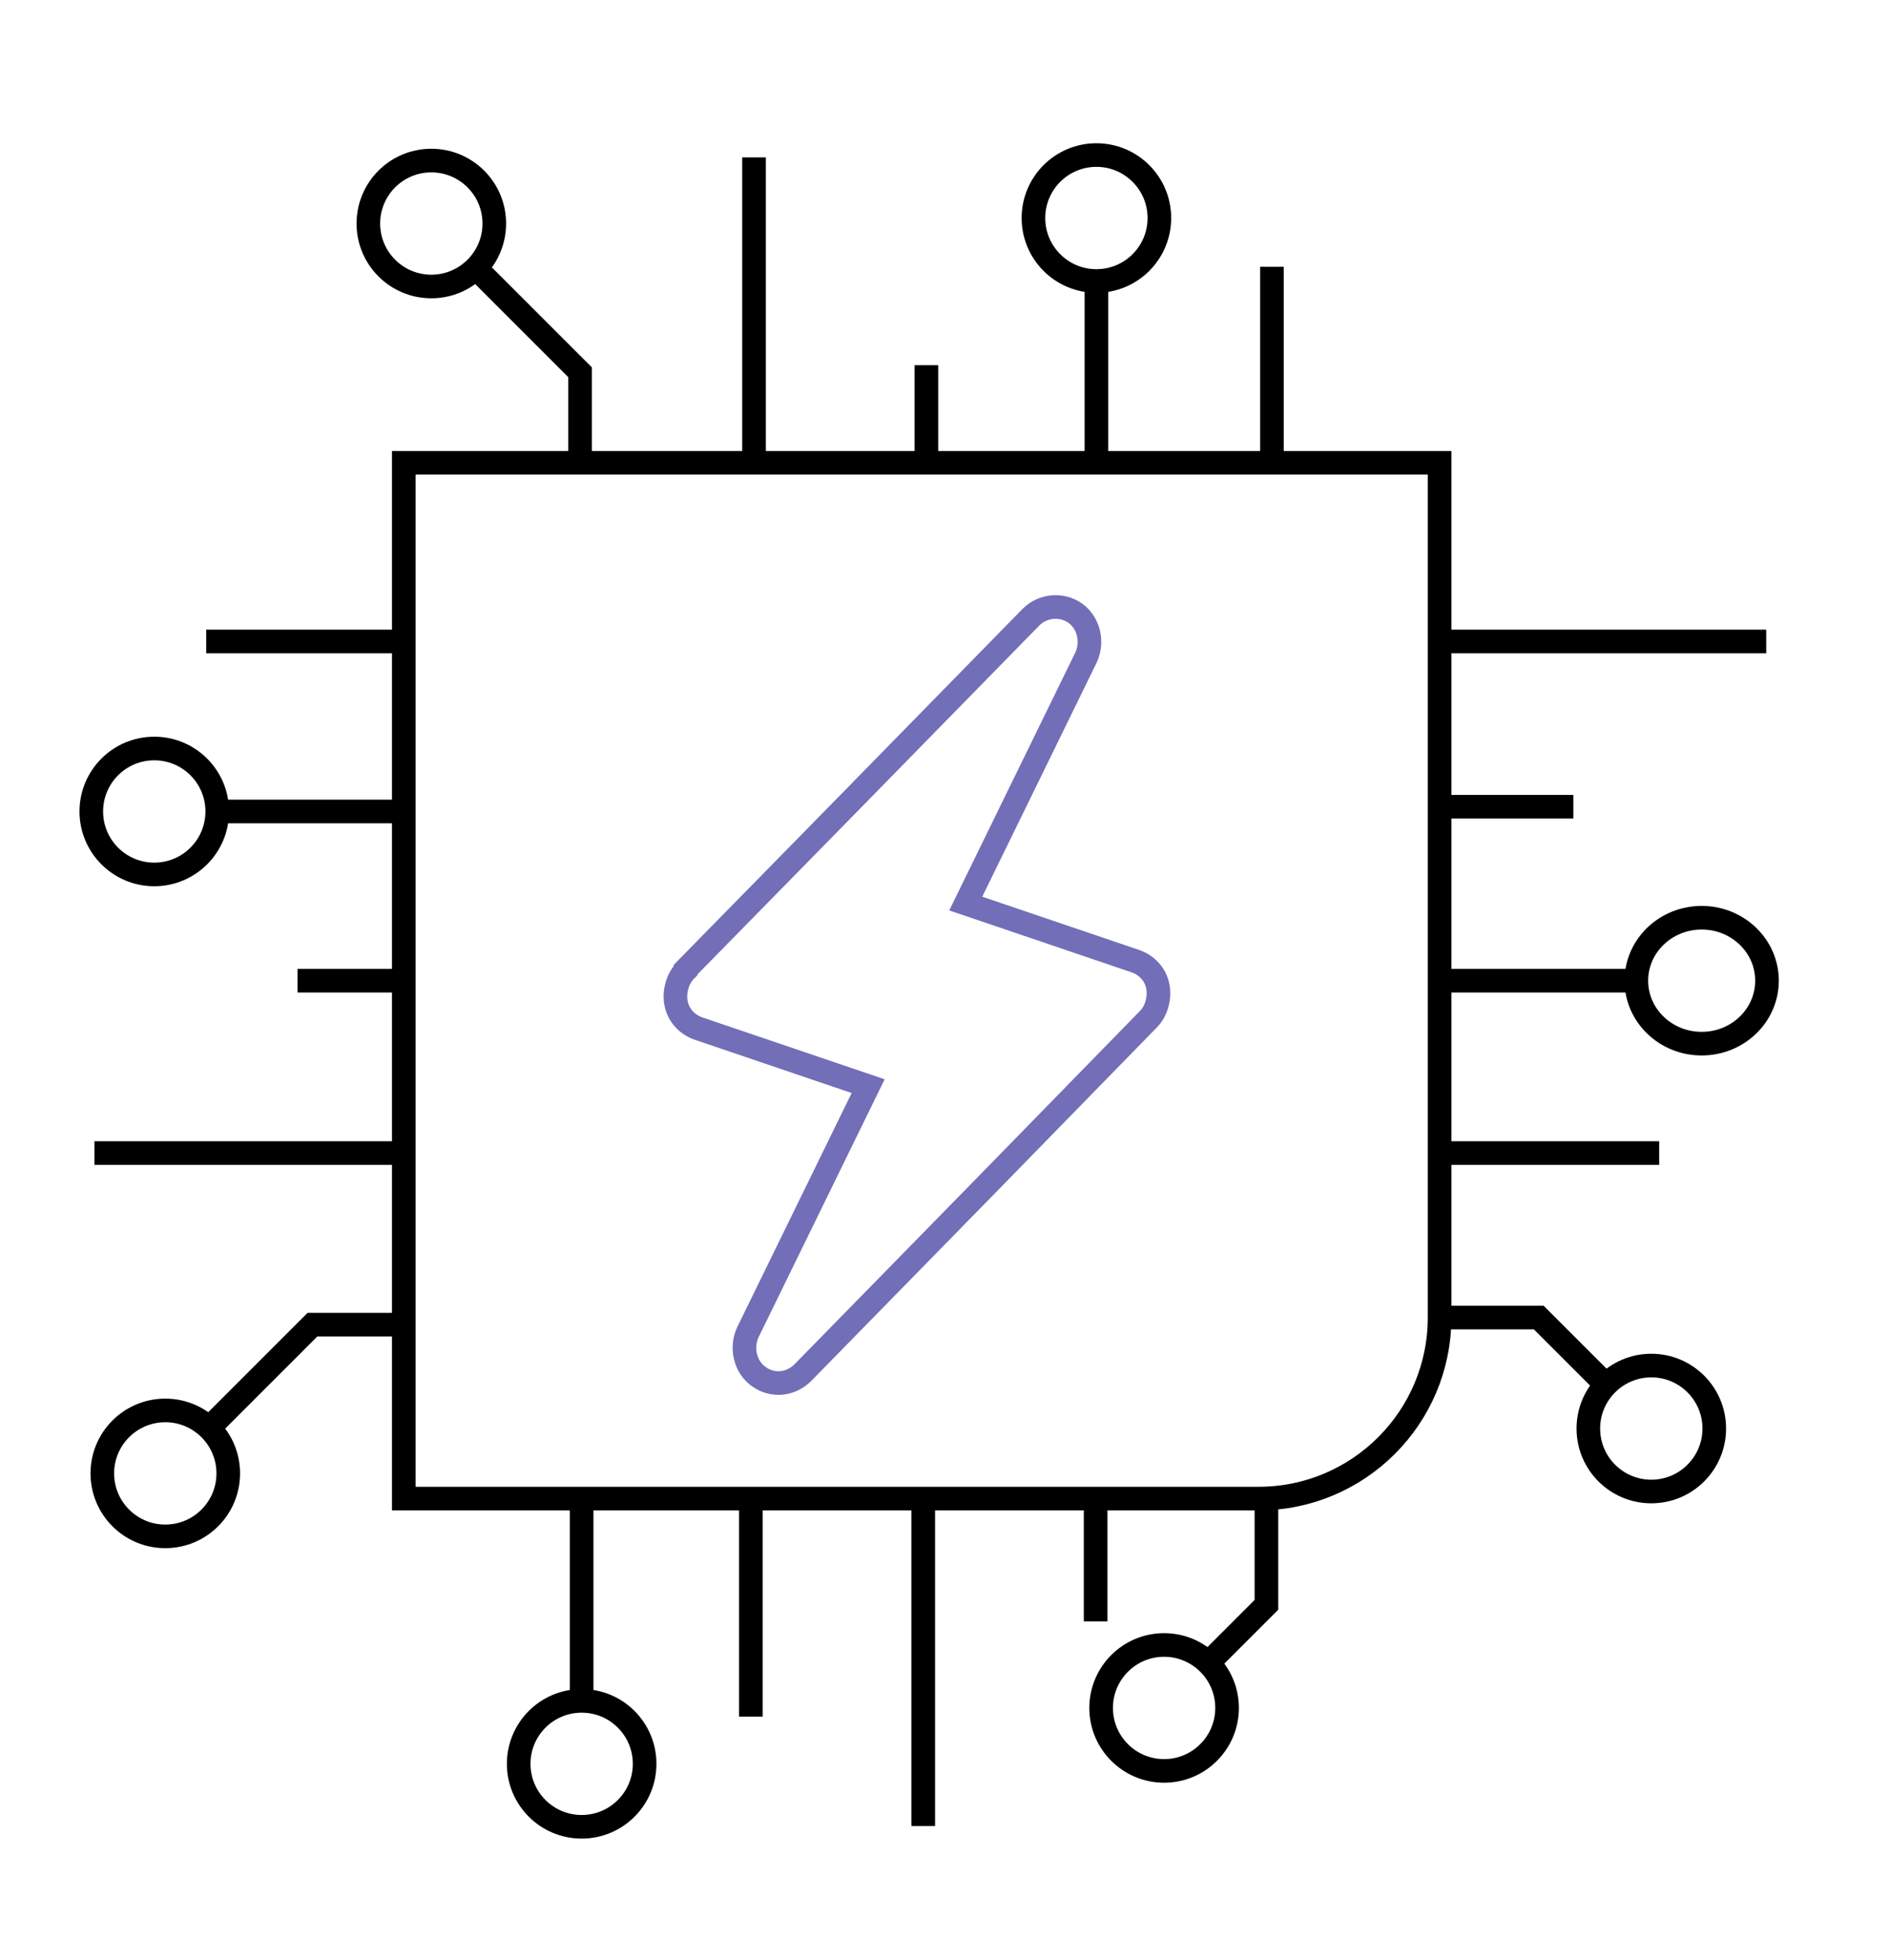
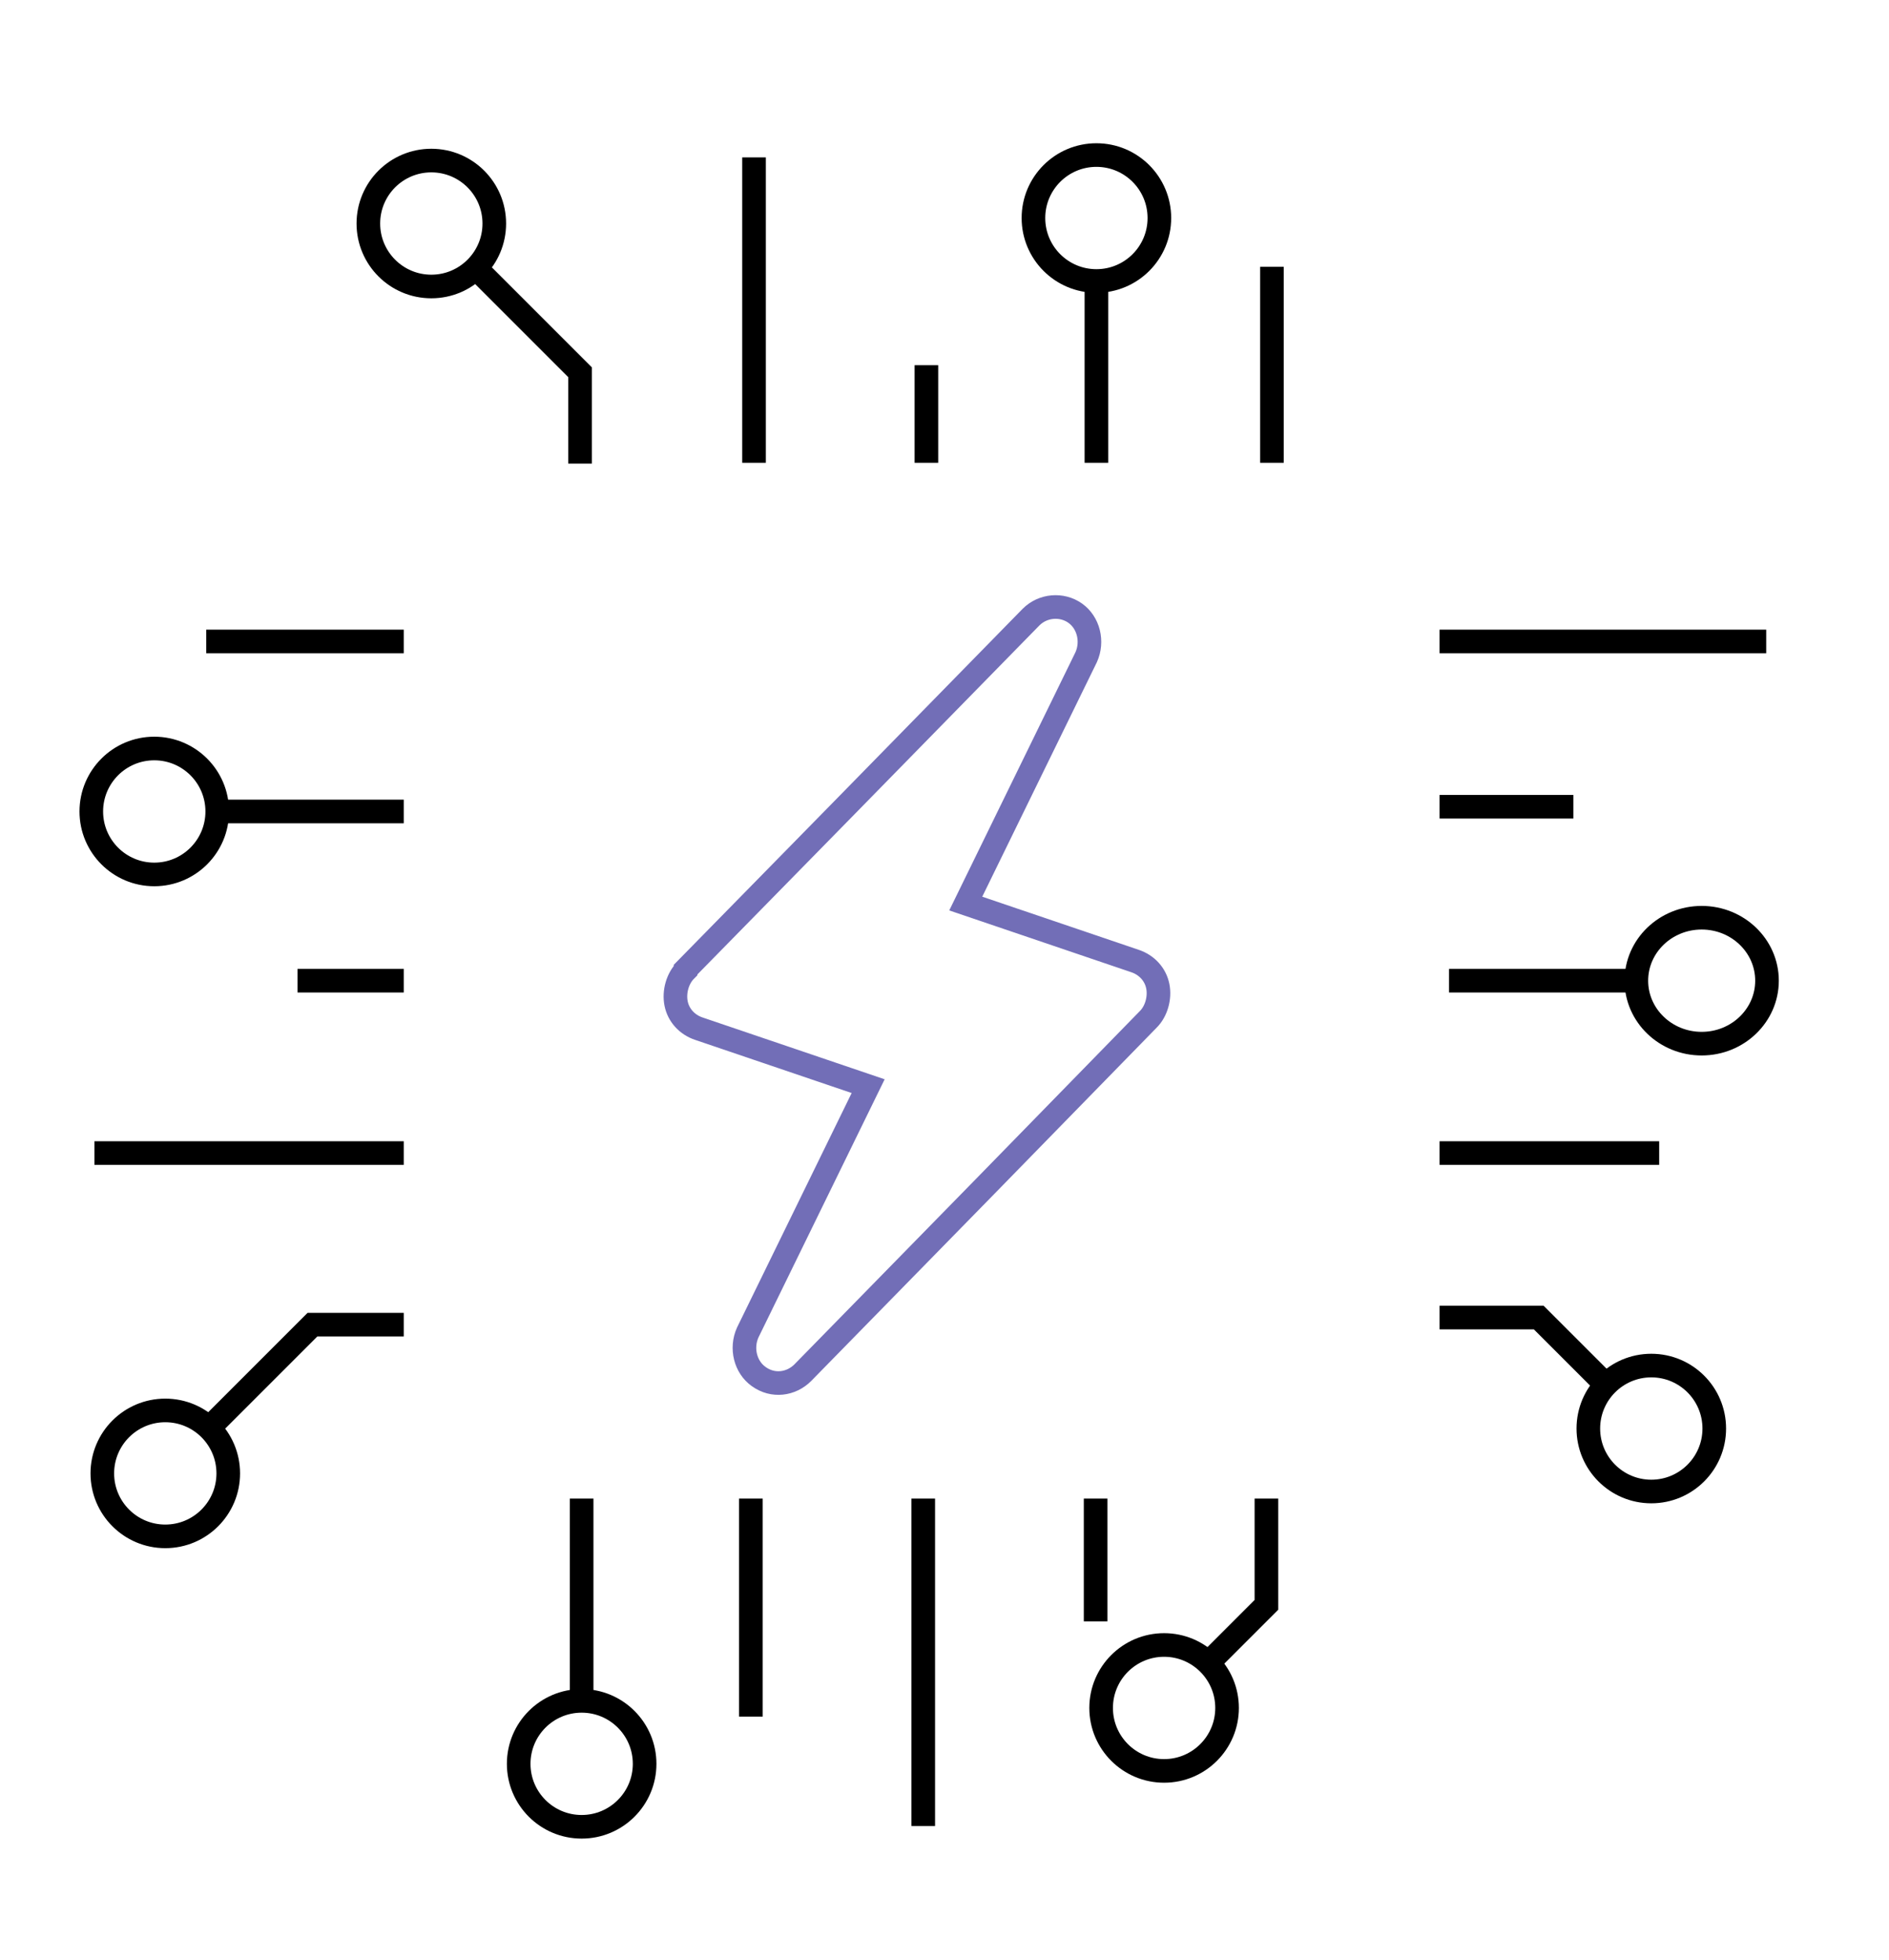
<svg xmlns="http://www.w3.org/2000/svg" id="Calque_1" version="1.1" viewBox="0 0 240 249">
  <defs>
    <style> .st0 { stroke: #726eb7; } .st0, .st1 { fill: none; stroke-miterlimit: 10; stroke-width: 3px; } .st1 { stroke: #000; } </style>
  </defs>
-   <path class="st1" d="M51.3,58.8h131.6v108.6c0,12.7-10.3,23-23,23H51.3V58.8h0Z" />
  <line class="st1" x1="95.8" y1="58.8" x2="95.8" y2="20" />
  <line class="st1" x1="161.6" y1="58.8" x2="161.6" y2="33.9" />
  <line class="st1" x1="117.7" y1="58.8" x2="117.7" y2="46.4" />
  <g>
    <line class="st1" x1="139.3" y1="58.8" x2="139.3" y2="35.7" />
    <circle class="st1" cx="139.3" cy="27.7" r="8" />
  </g>
  <g>
    <path class="st1" d="M60.5,34.1c4.4,4.4,8.8,8.8,13.2,13.2v11.6" />
    <circle class="st1" cx="54.8" cy="28.4" r="8" />
  </g>
  <line class="st1" x1="182.9" y1="102.5" x2="199.9" y2="102.5" />
  <line class="st1" x1="182.9" y1="81.5" x2="224.4" y2="81.5" />
  <line class="st1" x1="182.9" y1="146.5" x2="210.8" y2="146.5" />
  <g>
    <line class="st1" x1="184.1" y1="124.6" x2="207.9" y2="124.6" />
    <ellipse class="st1" cx="216.2" cy="124.6" rx="8.3" ry="8" />
  </g>
  <path class="st1" d="M182.9,167.4h12.6c.4.4.7.7.7.7l8.8,8.8" />
  <circle class="st1" cx="209.8" cy="181.5" r="8" />
  <line class="st1" x1="51.3" y1="81.5" x2="26.2" y2="81.5" />
  <line class="st1" x1="51.3" y1="124.6" x2="37.8" y2="124.6" />
  <line class="st1" x1="51.3" y1="146.5" x2="12" y2="146.5" />
  <line class="st1" x1="51.3" y1="103.1" x2="26.2" y2="103.1" />
  <circle class="st1" cx="19.6" cy="103.1" r="8" />
  <line class="st1" x1="95.4" y1="190.4" x2="95.4" y2="218.1" />
  <line class="st1" x1="117.3" y1="190.4" x2="117.3" y2="232" />
  <line class="st1" x1="139.2" y1="190.4" x2="139.2" y2="206" />
  <path class="st1" d="M51.3,168.3h-11.6l-.3.3-13.6,13.6" />
  <circle class="st1" cx="21" cy="187.2" r="8" />
  <line class="st1" x1="73.9" y1="190.4" x2="73.9" y2="217.1" />
  <circle class="st1" cx="73.9" cy="224.1" r="8" />
  <path class="st1" d="M152.6,212.2l8.1-8.1.2-.2v-13.5" />
  <circle class="st1" cx="147.9" cy="217" r="8" />
  <path class="st0" d="M87.1,123.3c-1,1-1.5,2.7-1.2,4.2s1.4,2.7,2.9,3.2l21.5,7.3-15.3,31.3c-.9,2-.3,4.4,1.4,5.6,1.8,1.3,4.1,1,5.6-.5l23.3-23.8,20.6-21.1c1-1,1.5-2.7,1.2-4.2s-1.4-2.7-2.9-3.2l-21.5-7.3,15.3-31.3c.9-2,.3-4.4-1.4-5.6s-4.1-1-5.6.5l-23.4,23.9-20.5,20.9h0Z" />
</svg>